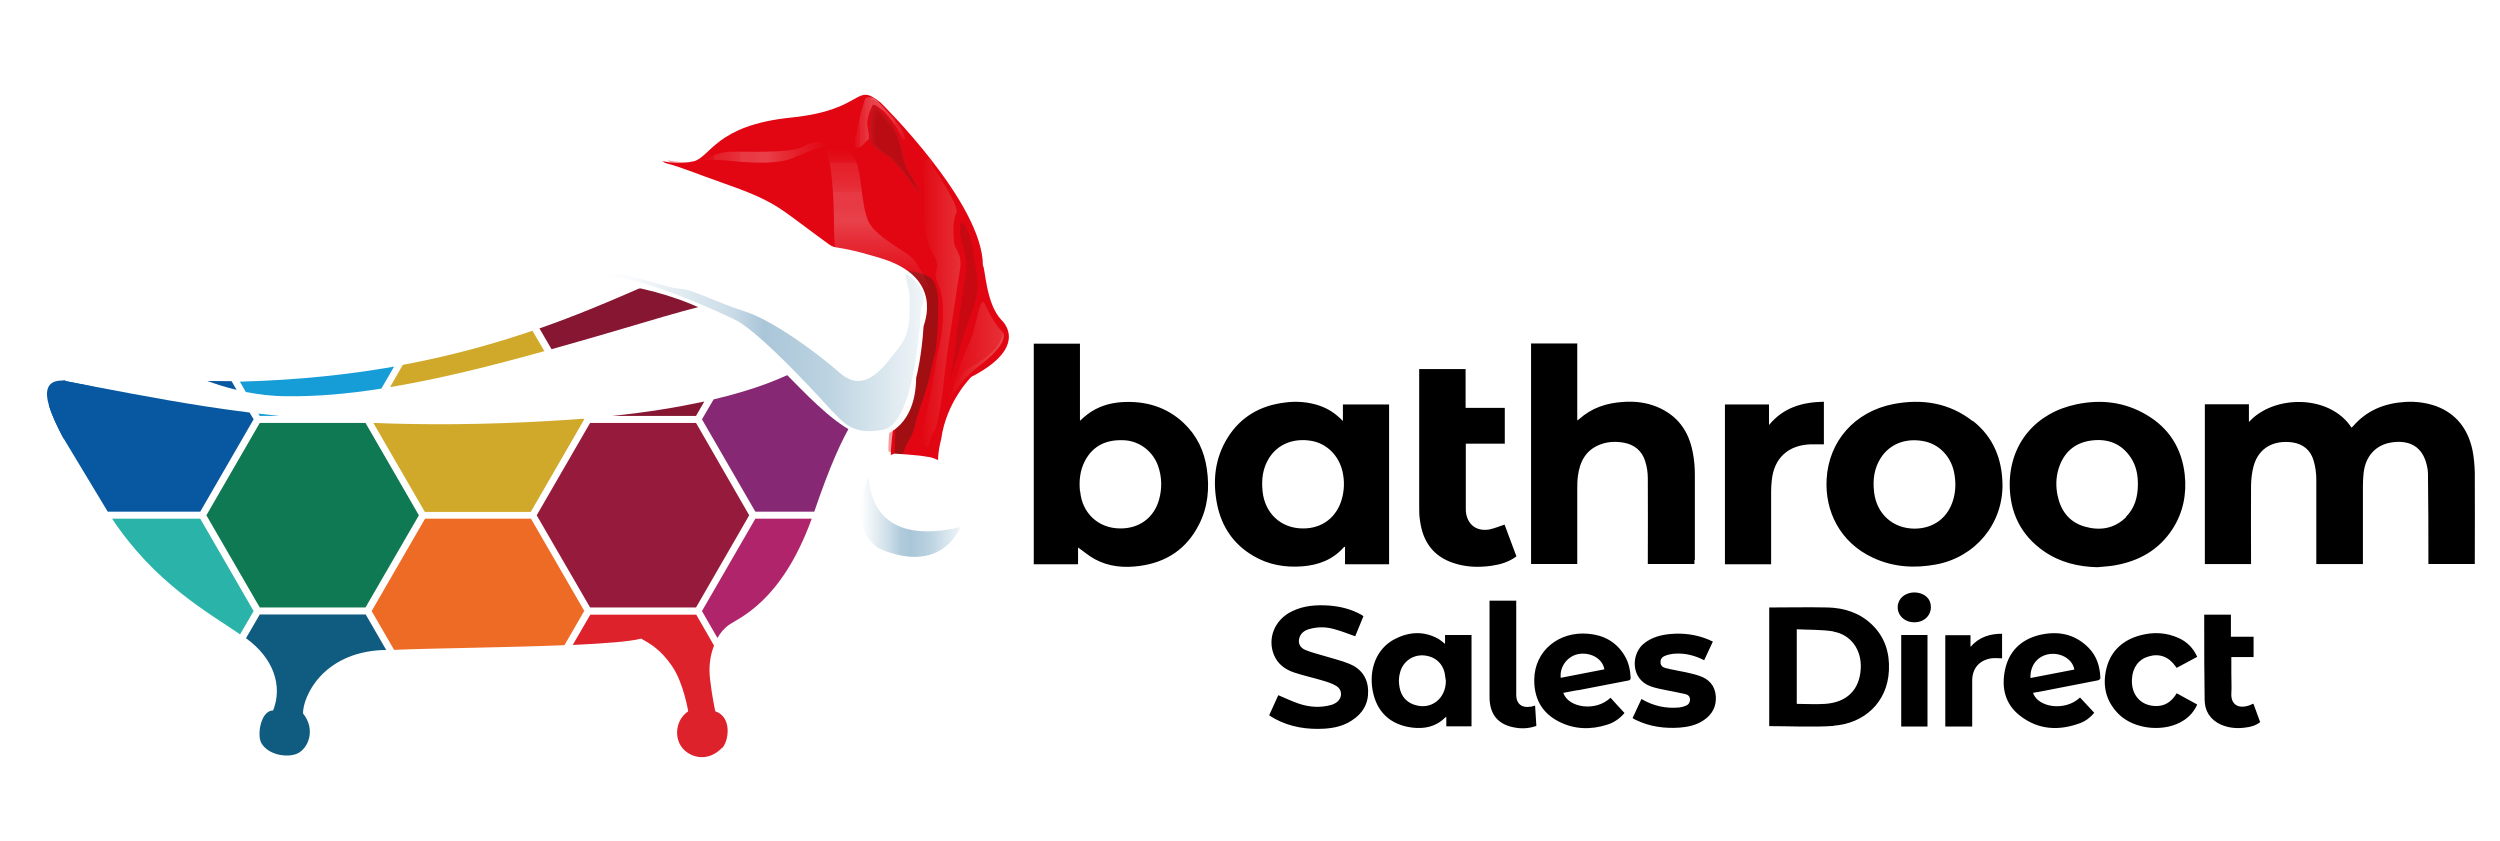
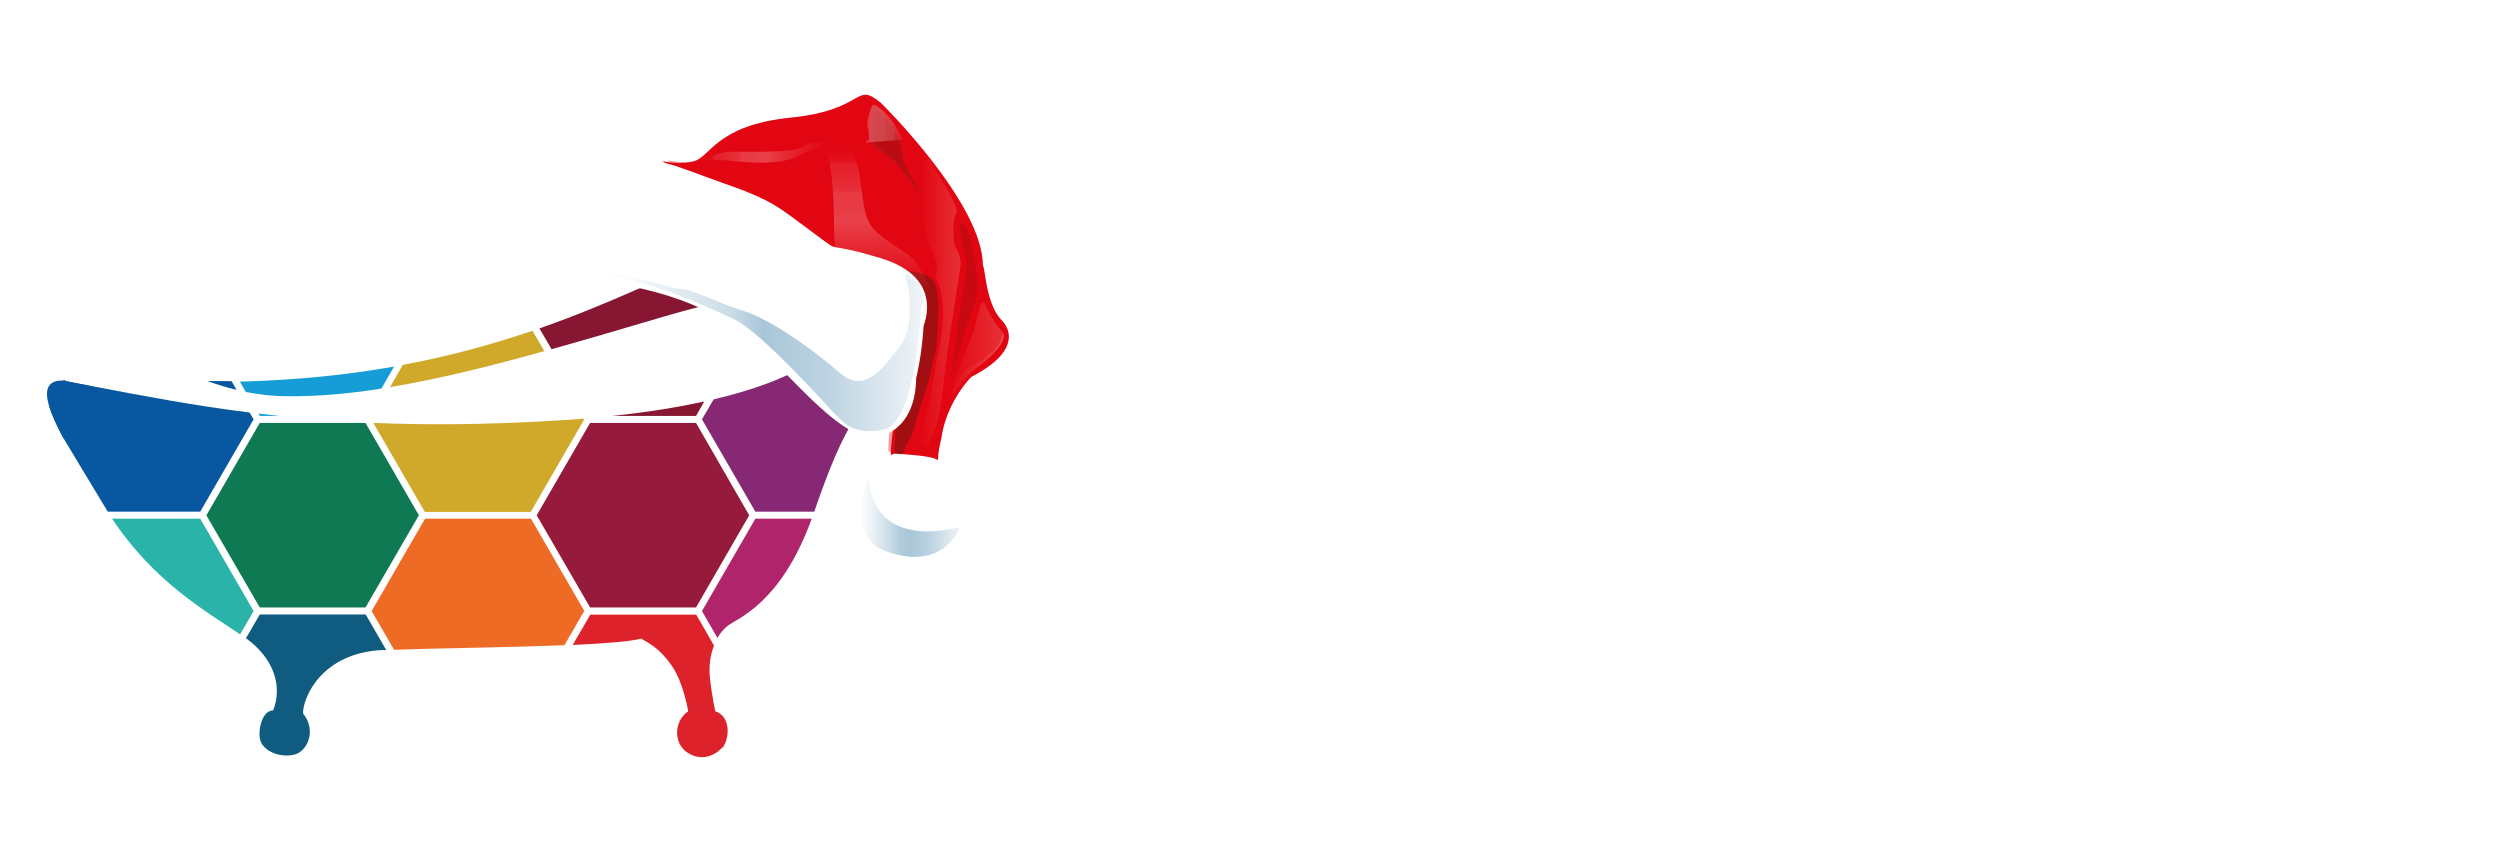
<svg xmlns="http://www.w3.org/2000/svg" xmlns:xlink="http://www.w3.org/1999/xlink" version="1.1" viewBox="0 0 1179.9 397">
  <defs>
    <style> .st0 { fill: #7d1a18; } .st1 { fill: #0858a1; } .st2 { fill: #862873; } .st3 { fill: #932b2a; } .st4 { fill: #dd222c; } .st5 { fill: url(#linear-gradient6); } .st6 { fill: url(#linear-gradient5); } .st7 { fill: #133559; } .st8 { fill: url(#linear-gradient1); } .st8, .st9, .st10, .st11, .st12, .st13 { opacity: .4; } .st9 { fill: url(#linear-gradient2); } .st10 { fill: url(#linear-gradient3); } .st11 { fill: url(#linear-gradient4); } .st14 { fill: #872120; } .st15 { fill: #952c2b; } .st16 { mix-blend-mode: multiply; } .st16, .st17 { opacity: .6; } .st18 { fill: #d0a92b; } .st19 { fill: #7a1816; } .st20 { fill: #831f1d; } .st21 { fill: #942b2a; } .st22 { fill: #7e1b19; } .st23 { fill: #ee6b25; } .st24 { isolation: isolate; } .st25 { fill: #922a29; } .st26 { fill: #8d2625; } .st27 { fill: #86211f; } .st28 { fill: #169dd8; } .st29 { fill: #892422; } .st30 { fill: #781715; } .st31 { fill: #0f7954; } .st12 { fill: url(#linear-gradient); } .st32 { fill: #811d1b; } .st33 { fill: #972e2d; } .st34 { fill: #982e2d; } .st35, .st13 { fill: #e20613; } .st36 { fill: #fff; } .st37 { fill: #861632; } .st38 { fill: #962d2c; } .st39 { fill: #af246b; } .st40 { fill: #902927; } .st41 { fill: #7c1a18; } .st13 { mix-blend-mode: screen; } .st42 { fill: #105b80; } .st43 { fill: #7b1917; } .st44 { fill: #8a2423; } .st45, .st46 { opacity: .4; } .st47, .st46 { fill: #771614; } .st48 { fill: #7f1c1a; } .st49 { fill: #912928; } .st50 { fill: #85201e; } .st51 { fill: #992f2e; } .st52 { fill: #633181; } .st53 { fill: #801c1b; } .st54 { fill: #8f2827; } .st55 { fill: #821e1c; } .st56 { fill: #791715; } .st57 { fill: #882321; } .st58 { fill: #8b2524; } .st59 { fill: #961a3c; } .st60 { fill: #882221; } .st61 { fill: #2ab3a9; } .st62 { fill: #8c2624; } .st63 { fill: #841f1e; } .st64 { fill: #8e2726; } </style>
    <linearGradient id="linear-gradient" x1="536.1" y1="166.4" x2="562.5" y2="166.4" gradientTransform="translate(1009.8) rotate(-180) scale(1 -1)" gradientUnits="userSpaceOnUse">
      <stop offset="0" stop-color="#f6b8a9" />
      <stop offset="1" stop-color="#e20613" />
    </linearGradient>
    <linearGradient id="linear-gradient1" x1="556.5" y1="143.1" x2="575.5" y2="143.1" xlink:href="#linear-gradient" />
    <linearGradient id="linear-gradient2" x1="582.6" y1="57.8" x2="606.4" y2="57.8" gradientTransform="translate(1009.8) rotate(-180) scale(1 -1)" gradientUnits="userSpaceOnUse">
      <stop offset="0" stop-color="#f6b8a9" stop-opacity="0" />
      <stop offset="0" stop-color="#f6bcad" stop-opacity="0" />
      <stop offset="0" stop-color="#f8cbc0" stop-opacity=".3" />
      <stop offset=".1" stop-color="#fad9d1" stop-opacity=".5" />
      <stop offset=".2" stop-color="#fbe4df" stop-opacity=".6" />
      <stop offset=".2" stop-color="#fceeea" stop-opacity=".8" />
      <stop offset=".3" stop-color="#fdf5f3" stop-opacity=".9" />
      <stop offset=".4" stop-color="#fefaf9" stop-opacity=".9" />
      <stop offset=".4" stop-color="#fefdfd" stop-opacity="1" />
      <stop offset=".5" stop-color="#fff" />
      <stop offset=".6" stop-color="#fefefe" stop-opacity="1" />
      <stop offset=".7" stop-color="#fefbfb" stop-opacity="1" />
      <stop offset=".7" stop-color="#fef7f5" stop-opacity=".9" />
      <stop offset=".8" stop-color="#fdf1ee" stop-opacity=".8" />
      <stop offset=".8" stop-color="#fce9e5" stop-opacity=".7" />
      <stop offset=".9" stop-color="#fbe0d9" stop-opacity=".6" />
      <stop offset=".9" stop-color="#f9d4cc" stop-opacity=".4" />
      <stop offset="1" stop-color="#f8c7bc" stop-opacity=".2" />
      <stop offset="1" stop-color="#f6b9aa" stop-opacity="0" />
      <stop offset="1" stop-color="#f6b8a9" stop-opacity="0" />
    </linearGradient>
    <linearGradient id="linear-gradient3" x1="595.9" y1="138.1" x2="595.9" y2="70" gradientTransform="translate(1009.8) rotate(-180) scale(1 -1)" gradientUnits="userSpaceOnUse">
      <stop offset="0" stop-color="#f6b8a9" stop-opacity="0" />
      <stop offset=".5" stop-color="#fff" />
      <stop offset=".5" stop-color="#fefdfd" stop-opacity="1" />
      <stop offset=".6" stop-color="#fefaf9" stop-opacity=".9" />
      <stop offset=".7" stop-color="#fdf5f3" stop-opacity=".9" />
      <stop offset=".7" stop-color="#fceeea" stop-opacity=".8" />
      <stop offset=".8" stop-color="#fbe4df" stop-opacity=".6" />
      <stop offset=".9" stop-color="#fad9d1" stop-opacity=".5" />
      <stop offset=".9" stop-color="#f8cbc0" stop-opacity=".3" />
      <stop offset="1" stop-color="#f6bcad" stop-opacity="0" />
      <stop offset="1" stop-color="#f6b8a9" stop-opacity="0" />
    </linearGradient>
    <linearGradient id="linear-gradient4" x1="618.7" y1="71.9" x2="678.8" y2="71.9" xlink:href="#linear-gradient3" />
    <linearGradient id="linear-gradient5" x1="573.8" y1="166.4" x2="725.5" y2="166.4" gradientTransform="translate(1009.8) rotate(-180) scale(1 -1)" gradientUnits="userSpaceOnUse">
      <stop offset="0" stop-color="#fff" />
      <stop offset="0" stop-color="#f0f5f8" />
      <stop offset=".3" stop-color="#bcd3e1" />
      <stop offset=".5" stop-color="#a9c6d8" />
      <stop offset=".6" stop-color="#cbdce7" />
      <stop offset=".8" stop-color="#e7eff4" />
      <stop offset=".9" stop-color="#f8fafc" />
      <stop offset="1" stop-color="#fff" />
    </linearGradient>
    <linearGradient id="linear-gradient6" x1="556.4" y1="244" x2="603.6" y2="244" gradientTransform="translate(1009.8) rotate(-180) scale(1 -1)" gradientUnits="userSpaceOnUse">
      <stop offset="0" stop-color="#fff" />
      <stop offset="0" stop-color="#f0f5f8" />
      <stop offset=".3" stop-color="#bcd3e1" />
      <stop offset=".5" stop-color="#a9c6d8" />
      <stop offset=".6" stop-color="#b1cbdb" />
      <stop offset=".7" stop-color="#c8dbe6" />
      <stop offset=".9" stop-color="#eef4f7" />
      <stop offset="1" stop-color="#fff" />
    </linearGradient>
  </defs>
  <g class="st24">
    <g id="Layer_1">
      <g>
        <g>
          <polygon class="st28" points="121.9 195.2 122.6 196.3 131.9 196.3 121.9 195.2" />
          <path class="st28" d="M186,173l-6,10.4c-15.8,2.5-30.8,3.8-44.8,3.6-6.6,0-13-.8-19.2-2h0l-2.8-4.9c.3,0,.5,0,.5,0,26.8-.7,50.8-3.3,72.4-7.1Z" />
          <path class="st37" d="M288.9,196.3c16.5-1.7,31-4.1,43.5-6.8l-3.9,6.8h-39.6Z" />
          <path class="st37" d="M313,149.5c-17.9,5.3-35.5,10.5-52.7,15.3l-5.7-9.8c33.7-11.8,59.4-25,81-33.4l11.2,19.3c-9.8,2-21.1,4.9-33.8,8.6Z" />
          <path class="st52" d="M423.6,121.4l-17.1,29.7h-7.6c.4-2.8,0-5.5-1.2-8.1-2.9-6.7-18.6-8.4-47.5-2.8h0l-11.5-19.8c12.3-4.6,23.3-7.5,33.7-7.5,23.4,0,39.8,3.6,51.1,8.5Z" />
          <polygon class="st31" points="197.7 243.2 172.5 286.7 122.6 286.7 97.4 243.2 122.6 199.6 172.5 199.6 197.7 243.2" />
          <path class="st18" d="M257,165.7c-25.5,7.1-50,13.2-72.9,17l6-10.5h0c23-4.3,43.3-10,61.2-16.1l5.6,9.6Z" />
          <path class="st18" d="M275.7,198l-25.2,43.6h-50l-24.3-42c24.8,1,52.5.9,84.4-1,5.1-.3,10-.6,14.8-1l.2.4Z" />
          <path class="st1" d="M111.7,184c-4.8-1.1-9.4-2.6-13.9-4.2,4.8,0,8.8.1,11.5.1l2.3,4Z" />
          <path class="st1" d="M50.8,241.5h43.7l25.2-43.6-1.9-3.2c-26.4-3.3-50-7.8-73.6-12.3-4.1-.8-8.2-1.6-12.3-2.4-.5,0-1-.3-1.5-.5-.1,0-.3,0-.4,0l-6.9,11.8c1.2,4.3,3.7,9.6,6.9,15.6l20.8,34.5Z" />
          <path class="st1" d="M44.2,182.4l-14.2,24.6c-3.2-6-5.6-11.3-6.9-15.6-2.1-7.2-.8-11.7,6-11.8.3,0,.6,0,.9,0,.1,0,.3,0,.4,0,.5.2,1,.4,1.5.5,4.1.8,8.2,1.6,12.3,2.4Z" />
          <polygon class="st59" points="353.6 243.2 328.5 286.7 278.5 286.7 253.3 243.2 278.5 199.6 328.5 199.6 353.6 243.2" />
          <path class="st2" d="M420.3,178.3l-.4.3c-13,12.3-21,20.1-35.6,62.9h-27.8l-25.2-43.6,5.5-9.4c38-9,57.1-22,61.3-34.1h8.3l13.8,24Z" />
          <path class="st42" d="M182.2,306.8c-.7,0-1.3,0-1.9,0-28.2,1.4-37.3,22-37.3,29.9,6.2,7.6,2.5,16.7-2.8,19-4.6,2-13.7.7-16.9-5.1-2.1-3.8-.2-15.3,5.6-15.3,4.6-11.6.2-24.7-12.7-34,0,0,0,0-.1-.1l6.5-11.2h50l9.7,16.8Z" />
          <path class="st23" d="M275.7,288.4l-9.3,16.1c-26.8,1.1-60.8,1.4-80.4,2.2l-10.6-18.3,25.2-43.6h50l25.2,43.6Z" />
          <path class="st61" d="M119.7,288.4l-6.4,11c-15.3-10.5-40.2-24.2-60.4-54.6h41.6l25.2,43.6Z" />
          <path class="st4" d="M340.7,353c-4.9,5.1-11.3,5.6-16.4,2.1-6.5-4.4-6.3-14.8.5-19.4,0,0-2.1-13.2-7.6-21.3-5.6-8.1-10.4-10.6-14.6-13-5.2,1.4-17.4,2.3-32.3,3l8.3-14.3h50l8.4,14.6c-1.7,4.2-2.6,9.6-1.9,15.7,1,8.8,2.5,15.3,2.5,15.3,7.9,2.6,6.5,13.9,3.2,17.4Z" />
          <path class="st7" d="M448.4,153.9c-6.4,20.2-13.8,13.3-25.6,22.3l-13.5-23.5,17.3-29.9c22.4,11.1,22.8,28,21.8,31.1Z" />
          <path class="st39" d="M383.1,244.8c-14.5,40-34.9,46.9-39.6,50.5-1.7,1.3-3.4,3.2-4.9,5.8l-7.3-12.7,25.2-43.6h26.7Z" />
        </g>
-         <path d="M1061.2,199.4c11.6-13.2,38.3-13.4,48.6,2.4.3-.2.6-.4.8-.7,6.5-7.5,14.9-10.8,24.5-11.4,5-.3,9.9.3,14.7,2,9.6,3.6,15,10.9,17.1,20.7.7,3.5,1,7.1,1.1,10.6.1,14,0,28,0,42s0,.8,0,1.2h-21.9v-2.1c0-13.5,0-27-.2-40.5,0-2-.5-4.1-1.1-6-2.5-7.5-8.5-9.9-16-8.8-7.6,1.1-12.5,6.6-13.3,14.7-.2,2-.3,4-.3,6,0,11.6,0,23.1,0,34.7v2h-22v-1.9c0-12.7,0-25.4,0-38.1,0-2.9-.4-5.8-1.2-8.6-1.4-5-4.8-8-10-8.8-8.7-1.2-16,2.4-18.4,11.2-.8,2.9-1.1,6-1.2,8.9-.1,11.8,0,23.5,0,35.3v2h-21.8v-75.4h20.8c0,2.7,0,5.4,0,8.4ZM487.9,266.3h20.9v-7.9c2.6,1.8,5.1,4,7.9,5.5,6.6,3.6,13.9,4.2,21.2,3.2,12.6-1.7,22.1-8,27.9-19.4,4.3-8.3,5.1-17.2,3.8-26.3-1.2-8.5-4.7-15.9-11-21.8-8.2-7.7-18.2-10.5-29.2-9.8-5.9.4-11.3,2.1-16.1,5.7-1.2.9-2.3,1.9-3.6,3.1v-36.4h-21.8c0,34.7,0,69.4,0,104.1ZM509.7,231.9c-.5-5,0-9.8,2.3-14.3,4-7.6,10.6-10.3,18.9-9.8,7.1.5,13.3,5.3,15.7,12.2,1.8,5.2,1.9,10.6.4,15.9-2.4,8.5-9.4,13.6-18.3,13.5-10.3,0-18-7.2-18.9-17.5ZM799.9,264.4c0-13.5,0-27,0-40.5,0-3.5-.3-7-1-10.5-1.9-10-7.2-17.4-16.9-21.4-5.1-2.1-10.5-2.7-16-2.3-7.8.5-14.8,2.8-20.7,8.1-.2.2-.4.3-.9.6v-36.3h-21.8v104.1h21.8v-2c0-11,0-21.9,0-32.9,0-2.2,0-4.4.3-6.6.9-6.8,3.7-12.3,10.5-14.9,3.6-1.4,7.3-1.5,11-.9,5.2.9,8.8,3.9,10.3,8.9.8,2.5,1.2,5.3,1.2,7.9.1,12.9,0,25.7,0,38.6v1.9h22c0-.8,0-1.4,0-2ZM623.2,191.6c-5.5-1.9-11.2-2.4-16.9-1.6-11.4,1.4-20.6,6.6-26.8,16.4-6.2,9.9-7.3,20.7-5,32,2.2,10.4,7.8,18.6,17.1,24,7.1,4.2,14.9,5.5,23,4.9,7.6-.6,14.4-3.1,19.6-9,0-.1.3-.1.6-.3v8.3h20.8v-75.4h-21.8v7.8c-3.3-3.4-6.7-5.7-10.7-7.1ZM595.9,232c-.6-5.6,0-11,3.1-15.9,4.2-6.6,11.7-9.5,20.1-8,7.2,1.3,12.8,7,14.5,14.4,1,4.4.9,8.7-.3,13-2.4,8.7-9.4,14-18.4,13.9-10.3,0-17.9-7.1-19-17.4ZM931.1,198.8c-11.1-8.7-23.9-10.7-37.5-8.1-18.3,3.6-30.5,17.5-31.5,35.4-.9,15.1,6.3,29.9,21.8,37.1,9.6,4.5,19.6,5.1,29.9,3.2,18.5-3.5,31.5-19.1,31.3-37.8-.2-12-4.3-22.3-13.9-29.9ZM884.5,232.2c-.7-5.7,0-11.1,3.1-16,4.2-6.6,11.7-9.6,20.2-8,7.2,1.3,12.8,7,14.4,14.5.9,4.2.9,8.5-.2,12.6-2.4,8.9-9.2,14.1-18.3,14.2-10.3,0-18-6.9-19.2-17.2ZM998.2,266.8c11.4-2,20.8-7.3,27.2-17.2,5-7.8,6.7-16.5,5.7-25.7-1.4-12.4-7.5-22-18.2-28.2-10.2-6-21.3-7.3-32.8-4.9-19.3,4-31.5,18.5-31.6,37.7,0,13.3,5.2,24.1,16.2,31.7,7.5,5.2,16.1,7.3,25.2,7.5,2.8-.3,5.6-.4,8.4-.9ZM1003.4,244.1c-5.6,5.5-12.4,6.5-19.6,4.4-7.2-2.1-11.2-7.4-12.7-14.6-.9-4.3-.8-8.6.5-12.8,2.4-7.6,7.6-12.2,15.5-13.2,7.8-1,14.3,1.5,18.7,8.3,2.4,3.7,3.2,7.9,3.2,12.3,0,5.8-1.4,11.3-5.7,15.5ZM703.4,249.8c-5.9,1.2-10.3-1.6-11.4-7.2-.2-.9-.2-1.8-.2-2.7,0-9.6,0-19.2,0-28.8,0-.5,0-1,0-1.7h18.4v-16.9h-18.5v-18.3h-21.9v2c0,21,0,41.9,0,62.8,0,2.3,0,4.5.4,6.8,1.3,9.7,6.1,16.7,15.7,19.9,5.9,2,12.1,2.2,18.2,1.3,4.1-.6,8.1-1.8,11.6-4.4-1.9-5.1-3.8-10.2-5.6-15-2.5.8-4.6,1.7-6.8,2.2ZM814.1,266.3h21.8v-1.9c0-10.8,0-21.6,0-32.4,0-1.7.1-3.5.3-5.2,1-10.6,7.8-16.8,18.5-17.1,2,0,4,0,6.1,0v-20.1c-10,.2-19,2.6-25.9,11v-9.7h-20.8c0,25.3,0,50.4,0,75.4ZM865.4,342.5c14.2-1,25.4-10.8,26.1-26.1.4-8.3-1.9-15.7-8-21.6-5.8-5.6-13.1-7.9-20.9-8.1-8.9-.2-17.8,0-26.7,0-.3,0-.5,0-.9,0v56c10.2,0,20.4.6,30.5-.1ZM865.3,298.1c8.3,1.4,13.4,8.7,12.9,17.4-.5,10-6.5,16-16.8,16.7-4.4.3-8.8,0-13.4,0v-35.2c5.8.3,11.7.1,17.3,1ZM601.6,339.2c7.4,4,15.4,5.2,23.6,4.7,4.5-.3,8.9-1.3,12.7-3.8,5.2-3.3,8-8,7.8-14.2-.2-6.2-3.5-10.5-9.1-12.7-3.7-1.5-7.7-2.4-11.5-3.6-3-.9-6-1.6-8.9-2.8-2.8-1.1-3.7-3.4-2.9-5.9.7-2.2,2.5-3.4,4.6-4,3.9-1.1,7.8-1.1,11.7,0,3.4.9,6.6,2.2,10,3.4,1.2-3,2.5-6.2,3.9-9.5-.4-.2-.6-.4-.9-.6-4.8-2.7-10-4-15.4-4.4-6-.4-11.9,0-17.4,2.7-8.2,3.9-11.8,12.8-8.5,20.7,1.8,4.3,5.3,6.8,9.5,8.2,4.5,1.5,9.2,2.5,13.8,3.9,2,.6,4.2,1.3,6,2.4,3.2,1.9,3,6-.1,8-.7.4-1.4.8-2.2,1-5,1.4-10.1,1.1-15-.5-3.4-1.1-6.6-2.7-10-4.1-1.3,2.9-2.8,6.1-4.3,9.5,1,.6,1.8,1.2,2.8,1.7ZM694.5,342.8v-43.1h-12.5v4.2c-1.1-.9-2-1.7-3-2.3-6.9-3.9-13.9-3.5-20.7,0-8.9,4.6-12.2,14.5-10.5,24.1,1.8,10.2,8.3,16.4,18.7,17.7,5.8.7,11.2-.4,15.5-4.7.1-.1.3-.2.6-.4v4.5c4.1,0,8,0,11.9,0ZM667.4,332.6c-4.6-1.6-6.7-5.2-7.1-9.9-.2-1.8,0-3.7.5-5.4,1.3-5,5.8-8.2,10.8-8,5.6.3,9.6,3.8,10.4,9.3.1.9.2,1.8.4,2.7,0,8.6-7.2,14-14.9,11.3ZM744.6,325.8c7.9-1.5,15.9-3.1,23.8-4.6.8-.1,1.2-.4,1.2-1.4-.2-3.8-1-7.4-3-10.6-3.9-6.4-9.9-9.5-17.1-10.1-13.7-1.2-25.2,7.9-25.4,21.6-.1,9,3.6,15.8,11.7,19.9,7.3,3.7,15,3.9,22.8,1.4,3.2-1,5.9-2.9,8.1-5.5-2.3-2.5-4.5-4.8-6.6-7.2-6.9,6.7-19.9,4.8-22.3-2.3,2.4-.5,4.6-.9,6.9-1.3ZM745.5,308.6c5.6-.7,10.9,2.4,11.7,7.3-6.8,1.3-13.7,2.7-20.6,4-.6-5.5,3.5-10.6,8.9-11.3ZM961.4,326.7c9.6-1.9,19.1-3.7,28.7-5.6.5,0,1.2-.7,1.2-1.1-.2-5.4-1.7-10.4-5.6-14.3-6.6-6.7-14.8-8.1-23.6-5.9-8.4,2.2-14,7.7-15.8,16.3-1.8,8.5,0,16.3,7.2,21.8,8.6,6.6,18.2,7.1,28.2,3.4,2.7-1,4.9-2.7,6.7-4.9-2.3-2.5-4.5-4.8-6.7-7.2-7.1,6.7-19.9,4.7-22.2-2.2.8-.1,1.4-.3,2-.4ZM958.3,320c-.2-6.3,3.6-10.5,8.9-11.3,5.6-.8,11,2.5,11.8,7.3-7,1.4-13.8,2.7-20.7,4ZM808.4,302.8c-.8-.4-1.5-.7-2.2-1-5.6-2.3-11.5-3.1-17.6-2.6-4.6.4-8.9,1.5-12.6,4.4-6.3,4.9-6.5,16.9,3,20.3,2.5.9,5.1,1.4,7.7,1.9,2.9.6,5.9,1.1,8.8,1.8,1.2.3,2.1,1.1,2.1,2.5,0,1.5-.7,2.5-2,3-1,.4-2.1.7-3.1.8-6.3.6-12.2-.7-17.8-4-1.4,3-2.8,6-4.2,9,.7.4,1.2.8,1.8,1,6.5,3.1,13.4,4,20.5,3.5,4-.3,7.9-1.2,11.3-3.5,4-2.7,6-6.4,5.7-11.3-.4-5.1-3.3-8.2-8-9.7-2-.7-4-1.1-6.1-1.6-3.2-.7-6.5-1.2-9.6-2-1.3-.3-2.5-1.2-2.4-2.9,0-1.6,1-2.5,2.4-3,1.4-.5,2.9-.8,4.4-.9,4.8-.3,9.3.8,13.8,3.1,1.4-3.1,2.8-6,4.2-9ZM1026.5,328.4c-2,2.9-4.8,4.7-8.3,4.8-7.5.3-12.5-5-12-12.8.3-5.4,3.2-9.3,7.9-10.6,5-1.5,9.4.1,12.6,4.6.2.2.4.5.6.8,3.3-1.8,6.5-3.5,9.7-5.2-1.9-4.2-4.8-7.1-8.8-8.9-5.8-2.6-11.8-2.9-17.9-1.3-8,2.1-13.8,7-16,15.1-2.2,8.3-.6,15.9,5.6,22.1,7.5,7.5,22.2,8.8,31,2.8,2.7-1.8,4.7-4.2,6.1-7.3-3.2-1.8-6.4-3.5-9.7-5.3-.3.5-.5.8-.7,1.1ZM1063.6,310.2v-9.7h-10.7v-10.4h-12.6v4.1c0,12,0,24,.2,36,0,5.3,2.6,9.5,7.7,11.8,3.7,1.6,7.5,1.9,11.4,1.4,2.5-.3,5-.9,7.1-2.6-1-2.8-2-5.5-3-8.2,0-.2-.2-.4-.3-.5-.7.3-1.4.7-2.1.9-4.1,1.4-8.5.2-8.2-5.8.2-3.1,0-6.1,0-9.2v-7.9c3.7,0,7.1,0,10.6,0ZM722.3,333.5c-3.9.8-6.6-1.3-6.7-5.2,0-.6,0-1.2,0-1.8v-43h-12.6c0,.4,0,.7,0,.9,0,14.8,0,29.7,0,44.5,0,8.5,4.2,13.4,12.7,14.6,3.1.5,6.3.2,9.4-.9-.2-3.2-.4-6.4-.6-9.6-.9.2-1.5.5-2.2.6ZM930.8,342.9v-1.8c0-6.6,0-13.3,0-19.9,0-5.8,3.4-9.6,9-10.5,1.7-.2,3.4,0,5.1,0v-11.6c-5.7,0-10.8,1.5-14.9,6.2v-5.5h-11.9v43.1c4.2,0,8.3,0,12.6,0ZM897.3,342.9h12.4v-43.2h-12.4v43.2ZM911.1,284.8c-.7-3.1-3.7-5.1-7.5-5.2-3.7,0-6.8,2-7.7,5.1-1.3,4.7,2.3,9,7.6,9,5.2,0,8.7-4.1,7.6-8.9Z" />
      </g>
      <g>
        <path class="st35" d="M312.7,76.2c-1.4-.8,6.2,2,14.5,0,8.2-2,10.5-17.1,46.1-20.7,35.6-3.6,29.8-17.4,42.5-6.9,0,0,48.1,47.2,48.1,76.8,1.1.7,1.3,17.8,8.7,25.6,0,0,14.2,12.2-14.2,26.9,0,0-11.8,11.6-14.2,29.4,0,0-2.4,8.5-1.1,13.6,1.3,5.1-22.7-3.1-22.7-3.1,0,0-.7-16.9,6.5-35.6,0,0,11.6-18,4.2-36-7.3-18-21.6-13.4-37.6-21.4-16-8-37.4-12.7-45.6-21.1-8.2-8.5-32.5-26-34.9-27.4Z" />
        <g class="st17">
          <image width="140" height="98" transform="translate(304 10)" />
        </g>
        <g class="st17">
          <path class="st51" d="M413,49.7s5.6,5.9,7.7,8.6c2.1,2.7,5,11,5.6,16.3.6,5.3,5.9,12.8,7.7,16.3,1.8,3.6-10.1-13.9-14.2-16.6-4.2-2.7-8.9-5.9-8.9-8.3s-1.2-15.7,2.1-16.3Z" />
          <path class="st34" d="M413,49.8s5.6,5.9,7.7,8.5c2.1,2.7,5,10.9,5.6,16.2.6,5.3,5.9,12.7,7.7,16.2,1.8,3.5-10-13.9-14.1-16.5-4.1-2.7-8.8-5.9-8.8-8.3s-1.2-15.6,2.1-16.2Z" />
          <path class="st33" d="M413.1,49.9s5.6,5.9,7.6,8.5c2,2.6,5,10.8,5.6,16.1.6,5.3,5.9,12.6,7.6,16.1,1.8,3.5-10-13.8-14.1-16.4-4.1-2.6-8.8-5.9-8.8-8.2s-1.2-15.5,2-16.1Z" />
          <path class="st38" d="M413.2,50.1s5.5,5.8,7.6,8.4c2,2.6,4.9,10.8,5.5,16,.6,5.2,5.8,12.5,7.6,16,1.7,3.5-9.9-13.7-14-16.3-4.1-2.6-8.7-5.8-8.7-8.1s-1.2-15.4,2-16Z" />
          <path class="st15" d="M413.2,50.2s5.5,5.8,7.5,8.4c2,2.6,4.9,10.7,5.5,15.9.6,5.2,5.8,12.4,7.5,15.9,1.7,3.5-9.8-13.6-13.9-16.2-4-2.6-8.7-5.8-8.7-8.1s-1.2-15.3,2-15.9Z" />
          <path class="st21" d="M413.3,50.3s5.5,5.7,7.5,8.3c2,2.6,4.9,10.6,5.5,15.8.6,5.2,5.7,12.3,7.5,15.8,1.7,3.4-9.8-13.5-13.8-16.1-4-2.6-8.6-5.7-8.6-8s-1.1-15.2,2-15.8Z" />
          <path class="st3" d="M413.3,50.5s5.4,5.7,7.4,8.3c2,2.6,4.8,10.5,5.4,15.7.6,5.1,5.7,12.3,7.4,15.7,1.7,3.4-9.7-13.4-13.7-16-4-2.6-8.6-5.7-8.6-8s-1.1-15.1,2-15.7Z" />
          <path class="st25" d="M413.4,50.6s5.4,5.7,7.4,8.2c2,2.5,4.8,10.5,5.4,15.6.6,5.1,5.7,12.2,7.4,15.6,1.7,3.4-9.6-13.3-13.6-15.9-4-2.5-8.5-5.7-8.5-7.9s-1.1-15,2-15.6Z" />
          <path class="st49" d="M413.5,50.8s5.3,5.6,7.3,8.2c2,2.5,4.8,10.4,5.3,15.5.6,5.1,5.6,12.1,7.3,15.5,1.7,3.4-9.6-13.2-13.5-15.8-3.9-2.5-8.4-5.6-8.4-7.9s-1.1-14.9,2-15.5Z" />
          <path class="st40" d="M413.5,50.9s5.3,5.6,7.3,8.1c2,2.5,4.7,10.3,5.3,15.4.6,5,5.6,12,7.3,15.4,1.7,3.4-9.5-13.1-13.4-15.6-3.9-2.5-8.4-5.6-8.4-7.8s-1.1-14.8,2-15.4Z" />
          <path class="st54" d="M413.6,51s5.3,5.5,7.2,8c1.9,2.5,4.7,10.3,5.3,15.3.6,5,5.5,11.9,7.2,15.3,1.7,3.3-9.4-13-13.3-15.5-3.9-2.5-8.3-5.5-8.3-7.8s-1.1-14.7,1.9-15.3Z" />
-           <path class="st64" d="M413.6,51.2s5.2,5.5,7.2,8c1.9,2.5,4.7,10.2,5.2,15.2.6,5,5.5,11.8,7.2,15.2,1.7,3.3-9.4-12.9-13.2-15.4-3.9-2.5-8.3-5.5-8.3-7.7s-1.1-14.6,1.9-15.2Z" />
          <path class="st26" d="M413.7,51.3s5.2,5.5,7.1,7.9c1.9,2.5,4.7,10.1,5.2,15,.5,4.9,5.5,11.8,7.1,15,1.6,3.3-9.3-12.9-13.1-15.3-3.8-2.5-8.2-5.5-8.2-7.7s-1.1-14.5,1.9-15Z" />
          <path class="st62" d="M413.8,51.4s5.2,5.4,7.1,7.9c1.9,2.4,4.6,10,5.2,14.9.5,4.9,5.4,11.7,7.1,14.9,1.6,3.3-9.2-12.8-13-15.2-3.8-2.4-8.1-5.4-8.1-7.6s-1.1-14.4,1.9-14.9Z" />
          <path class="st58" d="M413.8,51.6s5.1,5.4,7,7.8c1.9,2.4,4.6,10,5.1,14.8.5,4.9,5.4,11.6,7,14.8,1.6,3.2-9.2-12.7-12.9-15.1-3.8-2.4-8.1-5.4-8.1-7.6s-1.1-14.3,1.9-14.8Z" />
          <path class="st44" d="M413.9,51.7s5.1,5.4,7,7.8c1.9,2.4,4.6,9.9,5.1,14.7.5,4.8,5.4,11.5,7,14.7,1.6,3.2-9.1-12.6-12.9-15-3.7-2.4-8-5.4-8-7.5s-1.1-14.2,1.9-14.7Z" />
          <path class="st29" d="M414,51.8s5.1,5.3,6.9,7.7c1.9,2.4,4.5,9.8,5.1,14.6.5,4.8,5.3,11.4,6.9,14.6,1.6,3.2-9-12.5-12.8-14.9-3.7-2.4-8-5.3-8-7.4s-1.1-14.1,1.9-14.6Z" />
          <path class="st57" d="M414,52s5,5.3,6.9,7.7c1.8,2.4,4.5,9.8,5,14.5.5,4.7,5.3,11.3,6.9,14.5,1.6,3.2-9-12.4-12.7-14.8-3.7-2.4-7.9-5.3-7.9-7.4s-1.1-14,1.8-14.5Z" />
          <path class="st60" d="M414.1,52.1s5,5.2,6.8,7.6c1.8,2.4,4.5,9.7,5,14.4.5,4.7,5.2,11.3,6.8,14.4,1.6,3.1-8.9-12.3-12.6-14.7-3.7-2.4-7.9-5.2-7.9-7.3s-1-13.9,1.8-14.4Z" />
          <path class="st14" d="M414.1,52.2s4.9,5.2,6.8,7.5c1.8,2.3,4.4,9.6,4.9,14.3.5,4.7,5.2,11.2,6.8,14.3,1.6,3.1-8.8-12.2-12.5-14.6-3.6-2.3-7.8-5.2-7.8-7.3s-1-13.8,1.8-14.3Z" />
          <path class="st27" d="M414.2,52.4s4.9,5.2,6.7,7.5c1.8,2.3,4.4,9.5,4.9,14.2.5,4.6,5.2,11.1,6.7,14.2,1.5,3.1-8.8-12.1-12.4-14.5-3.6-2.3-7.7-5.2-7.7-7.2s-1-13.7,1.8-14.2Z" />
          <path class="st50" d="M414.3,52.5s4.9,5.1,6.7,7.4c1.8,2.3,4.4,9.5,4.9,14.1.5,4.6,5.1,11,6.7,14.1,1.5,3.1-8.7-12-12.3-14.3-3.6-2.3-7.7-5.1-7.7-7.2s-1-13.6,1.8-14.1Z" />
          <path class="st63" d="M414.3,52.7s4.8,5.1,6.6,7.4c1.8,2.3,4.3,9.4,4.8,14,.5,4.6,5.1,10.9,6.6,14,1.5,3.1-8.6-11.9-12.2-14.2-3.6-2.3-7.6-5.1-7.6-7.1s-1-13.5,1.8-14Z" />
          <path class="st20" d="M414.4,52.8s4.8,5,6.6,7.3c1.8,2.3,4.3,9.3,4.8,13.9.5,4.5,5,10.8,6.6,13.9,1.5,3-8.6-11.9-12.1-14.1-3.5-2.3-7.6-5-7.6-7.1s-1-13.4,1.8-13.9Z" />
          <path class="st55" d="M414.4,52.9s4.8,5,6.5,7.3c1.8,2.3,4.3,9.3,4.8,13.8.5,4.5,5,10.8,6.5,13.8,1.5,3-8.5-11.8-12-14-3.5-2.3-7.5-5-7.5-7s-1-13.3,1.8-13.8Z" />
          <path class="st32" d="M414.5,53.1s4.7,5,6.5,7.2c1.7,2.2,4.2,9.2,4.7,13.7.5,4.5,5,10.7,6.5,13.7,1.5,3-8.4-11.7-11.9-13.9-3.5-2.2-7.5-5-7.5-7s-1-13.2,1.7-13.7Z" />
          <path class="st53" d="M414.6,53.2s4.7,4.9,6.4,7.1c1.7,2.2,4.2,9.1,4.7,13.6.5,4.4,4.9,10.6,6.4,13.6,1.5,3-8.4-11.6-11.8-13.8-3.5-2.2-7.4-4.9-7.4-6.9s-1-13.1,1.7-13.6Z" />
          <path class="st48" d="M414.6,53.3s4.6,4.9,6.4,7.1c1.7,2.2,4.2,9,4.6,13.5.5,4.4,4.9,10.5,6.4,13.5,1.5,2.9-8.3-11.5-11.7-13.7-3.4-2.2-7.3-4.9-7.3-6.8s-1-13,1.7-13.5Z" />
          <path class="st22" d="M414.7,53.5s4.6,4.9,6.3,7c1.7,2.2,4.1,9,4.6,13.3.5,4.4,4.9,10.4,6.3,13.3,1.5,2.9-8.3-11.4-11.6-13.6-3.4-2.2-7.3-4.9-7.3-6.8s-1-12.9,1.7-13.3Z" />
-           <path class="st0" d="M414.8,53.6s4.6,4.8,6.3,7c1.7,2.2,4.1,8.9,4.6,13.2.5,4.3,4.8,10.4,6.3,13.2,1.4,2.9-8.2-11.3-11.6-13.5-3.4-2.2-7.2-4.8-7.2-6.7s-1-12.8,1.7-13.2Z" />
          <path class="st41" d="M414.8,53.7s4.5,4.8,6.2,6.9c1.7,2.1,4.1,8.8,4.5,13.1.5,4.3,4.8,10.3,6.2,13.1,1.4,2.9-8.1-11.2-11.5-13.4-3.3-2.1-7.2-4.8-7.2-6.7s-1-12.7,1.7-13.1Z" />
          <path class="st43" d="M414.9,53.9s4.5,4.7,6.2,6.9c1.7,2.1,4,8.8,4.5,13,.5,4.3,4.7,10.2,6.2,13,1.4,2.8-8.1-11.1-11.4-13.3-3.3-2.1-7.1-4.7-7.1-6.6s-.9-12.6,1.7-13Z" />
          <path class="st19" d="M414.9,54s4.5,4.7,6.1,6.8c1.6,2.1,4,8.7,4.5,12.9.5,4.2,4.7,10.1,6.1,12.9,1.4,2.8-8-11-11.3-13.2-3.3-2.1-7-4.7-7-6.6s-.9-12.5,1.6-12.9Z" />
          <path class="st56" d="M415,54.1s4.4,4.7,6.1,6.8c1.6,2.1,4,8.6,4.4,12.8.5,4.2,4.7,10,6.1,12.8,1.4,2.8-7.9-11-11.2-13-3.3-2.1-7-4.7-7-6.5s-.9-12.4,1.6-12.8Z" />
          <path class="st30" d="M415.1,54.3s4.4,4.6,6,6.7c1.6,2.1,3.9,8.6,4.4,12.7.5,4.2,4.6,9.9,6,12.7,1.4,2.8-7.9-10.9-11.1-12.9-3.2-2.1-6.9-4.6-6.9-6.5s-.9-12.2,1.6-12.7Z" />
          <path class="st47" d="M415.1,54.4s4.4,4.6,6,6.6c1.6,2.1,3.9,8.5,4.4,12.6.5,4.1,4.6,9.9,6,12.6,1.4,2.7-7.8-10.8-11-12.8-3.2-2.1-6.9-4.6-6.9-6.4s-.9-12.1,1.6-12.6Z" />
        </g>
        <path class="st12" d="M464.6,143.1s4.5,9.8,8,12.9c3.6,3.1-1.8,10.2-10.2,16.5-8.5,6.2-12.5,13.8-15.1,17.8,0,0,5.8-19.6,9.8-27.6,4-8,4.9-23.1,7.6-19.6Z" />
        <path class="st47" d="M422.3,214.1l.4-16.1s12.5-57,12.5-61.1-16.8-8.4-15.8-9.5c1.1-1.1,16.8.4,20.5,4.4,1.6,1.6,2.1,4.2,2.7,7.7.6,3.6,0,23.4-1.5,28.2-1.5,4.7-1.5,7.7-3.6,14.8-2.1,7.1-4.7,13.1-5.6,18.1-.9,5-4.5,9.2-5,11.6-.6,2.4-2.7,3.6-2.7,3.6l-1.9-1.7Z" />
        <image width="94" height="158" transform="translate(386 104)" />
        <g class="st17">
          <image width="82" height="90" transform="translate(378 21)" />
        </g>
        <g class="st17">
          <image width="108" height="82" transform="translate(328 21)" />
        </g>
        <path class="st46" d="M455.1,106s3.3,4.7,3.9,10.7c.6,5.9,2.4,13.9,2.4,17.2s-1.2,10.1-2.7,13.1c-1.5,3-7.7,24-9.8,30.6-2.1,6.5,1.5-5.6,2.1-15.1.6-9.5,3-19.6,3.6-25.8.6-6.2,3-8.9.3-18.7-2.7-9.8-2.4-15.1.3-11.9Z" />
        <g class="st45">
          <image width="160" height="227" transform="translate(374 30)" />
        </g>
        <path class="st8" d="M439.7,77.3c0,.9,13.6,19.9,11.6,23.4-2.1,3.6-1.2,12.2-.9,14.5.3,2.4,3.9,4.7,2.7,11.9-1.2,7.1-4.5,29.7-5,32.6-.6,3-2.7,19.9-3,23.4-.3,3.6-2.7,19-4.2,20.5-1.5,1.5-3,7.7-3,7.7l-3.6-2.7c6.8-29.7,6.1-31.3,8.3-41.5,6.8-31.4-2.7-33.5-.9-38.6,1.8-5-1.2-7.7-3.3-12.8-2.1-5-2.4-12.5-2.4-18.7s.3-13.4-.6-16.9c-.9-3.6,3.6-7.1,4.2-4.5" />
-         <path class="st9" d="M426.1,65.9s-2.4-4.9-3.6-6.7c-1.1-1.8-5.1-6.7-6.2-7.3-1.1-.7-3.8-3.3-4.5-2.2-.7,1.1-2,4.7-2.4,7.1-.4,2.4.7,5.1.7,7.6s-.2.9-1.8,2.9c-1.6,2-4,3.8-4.7,1.1-.7-2.7.2-2.2.9-6.9.7-4.7,2-8.9,3.1-12.7.4-1.4.9-3.1,2.2-2.9,1.3.2,2.2-.2,4.2,1.8,2,2,7.8,8.2,10.5,11.6,2.3,2.9,3.1,6.9,2.4,6.7" />
+         <path class="st9" d="M426.1,65.9s-2.4-4.9-3.6-6.7c-1.1-1.8-5.1-6.7-6.2-7.3-1.1-.7-3.8-3.3-4.5-2.2-.7,1.1-2,4.7-2.4,7.1-.4,2.4.7,5.1.7,7.6s-.2.9-1.8,2.9" />
        <path class="st10" d="M388.9,70.7s9.8-3,13.9,3c4.2,5.9,3.3,22.8,7.1,30.9,3.9,8,19,14.2,22,18.7,3,4.5,8.3,13.1,6.5,14.5s-15.1-2.4-20.2-5.6c-5-3.3-22.3-5.6-23.4-11-1.2-5.3-1.2-12.8-1.2-17.2s-.6-31.7-4.7-33.2Z" />
        <path class="st11" d="M391.1,69.2s-4.8-4.5-11.4-.3c-6.6,4.1-30.5,2.1-37.2,2.9-6.6.9-11.5,4.7-11.5,4.7,0,0,1-1.9,14.5-.5,13.5,1.4,22.8.9,28.3-1.2,5.5-2.1,15.5-7.2,17.3-5.5Z" />
        <g class="st16">
          <image width="96" height="117" transform="translate(374 41)" />
        </g>
        <path class="st13" d="M315.2,75.8c-1.3-.7,6,1.9,14,0,8-1.9,10.1-16.6,44.6-20.1,34.5-3.4,28.9-16.8,41.2-6.7,0,0,46.6,45.7,46.6,74.4,1.1.6,1.3,17.2,8.4,24.8,0,0,13.8,11.9-13.8,26.1,0,0-11.4,11.2-13.8,28.5,0,0-2.4,8.2-1.1,13.2,1.3,5-22-3-22-3,0,0-.6-16.4,6.3-34.5,0,0,11.2-17.5,4.1-34.9-7.1-17.5-20.9-12.9-36.4-20.7-15.5-7.8-36.2-12.3-44.2-20.5-8-8.2-31.5-25.2-33.8-26.5Z" />
        <g>
          <path class="st36" d="M435.9,154c0-.9,10.1-22.9-20.1-32.1-30.3-9.2-16.3-.6-32.2-12.2-15.9-11.6-17.9-14.8-42.6-23.4-24.6-8.6-31.7-13.6-41.5-6.5,0,0-37.7,42.4-18.4,53.1.3.3,38.5,1.6,68.5,23.6,19.8,14.7,44.9,51,63.8,50,0,0,18.7-1.8,19-28.2.3-.9,2.6-10.5,3.5-24.3Z" />
          <path class="st6" d="M284.3,130.4c19.3-.6,62.6,20.5,62.6,20.5,12.8,6.2,45.7,43,45.7,43,4.7,4.2,8.6,11.9,24.3,8.9,15.7-3,17.8-57.6,17.8-57.6,0,0,4.5-5.6-3.3-13.1-7.7-7.4-2.1,1.5-2.1,8.6s.9,16-5.3,23.7c-6.2,7.7-15.4,22.3-27.6,11.6-12.2-10.7-32.6-25.2-45.1-29.1-12.5-3.9-24.3-10.4-30.9-10.7-6.5-.3-28.8-9.8-36.2-5.9Z" />
-           <path class="st36" d="M365,105.6s-39.9-25.4-53.8-22.8c-14,2.6-19.1,7.8-19.1,12.9s17.6-2.1,27.4-2.1,55.4,22.8,45.5,11.9Z" />
        </g>
        <path class="st36" d="M437.8,215.6s5.2.3,11.2,6c4.1,3.9,9.5,10.2,9.2,16.5-.2,6.7-2.5,22.7-18.2,25.2-15.7,2.5-31-2.7-33.5-9-2.5-6.2-2.6-20.2-2-24.7,1.2-10.2,17.7-15.5,17.7-15.5,0,0,11.2.6,15.5,1.5Z" />
        <path class="st5" d="M453.4,248.9c.5-1-40.7,13.2-43.5-23.7,0,0-10.7,22,4.2,33.2,0,0,27.2,14.7,39.2-9.5Z" />
      </g>
    </g>
  </g>
</svg>